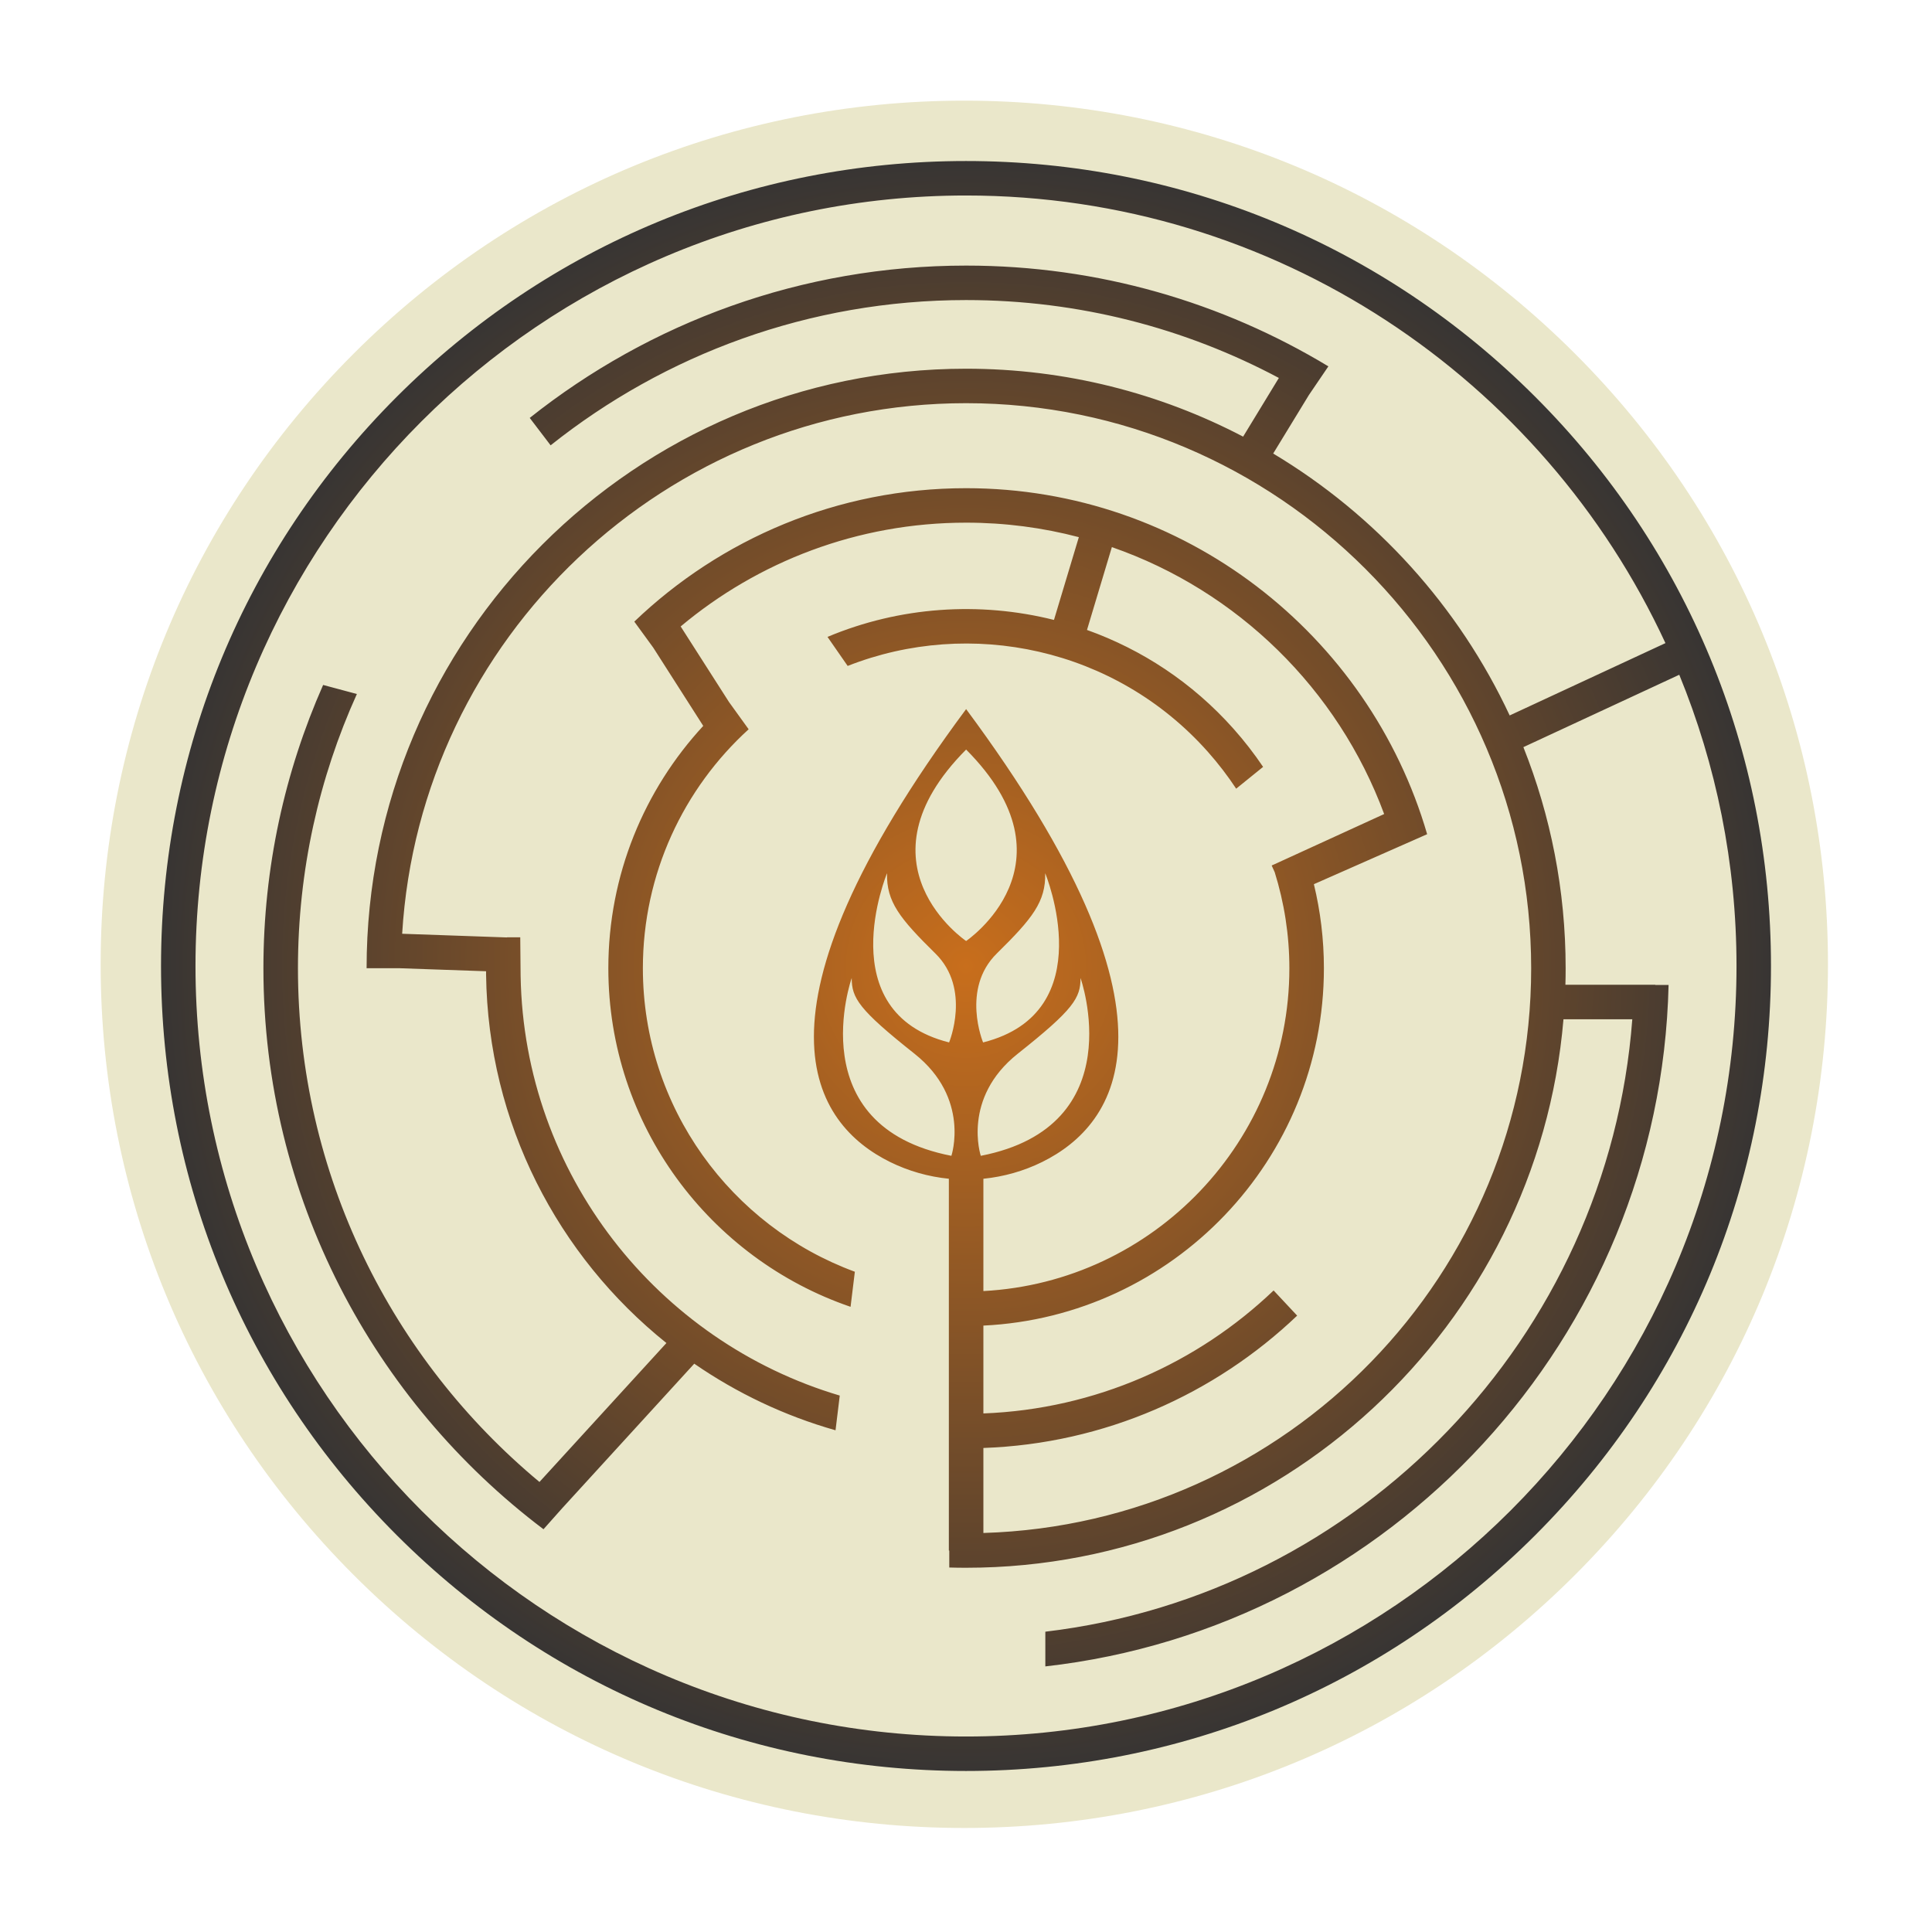
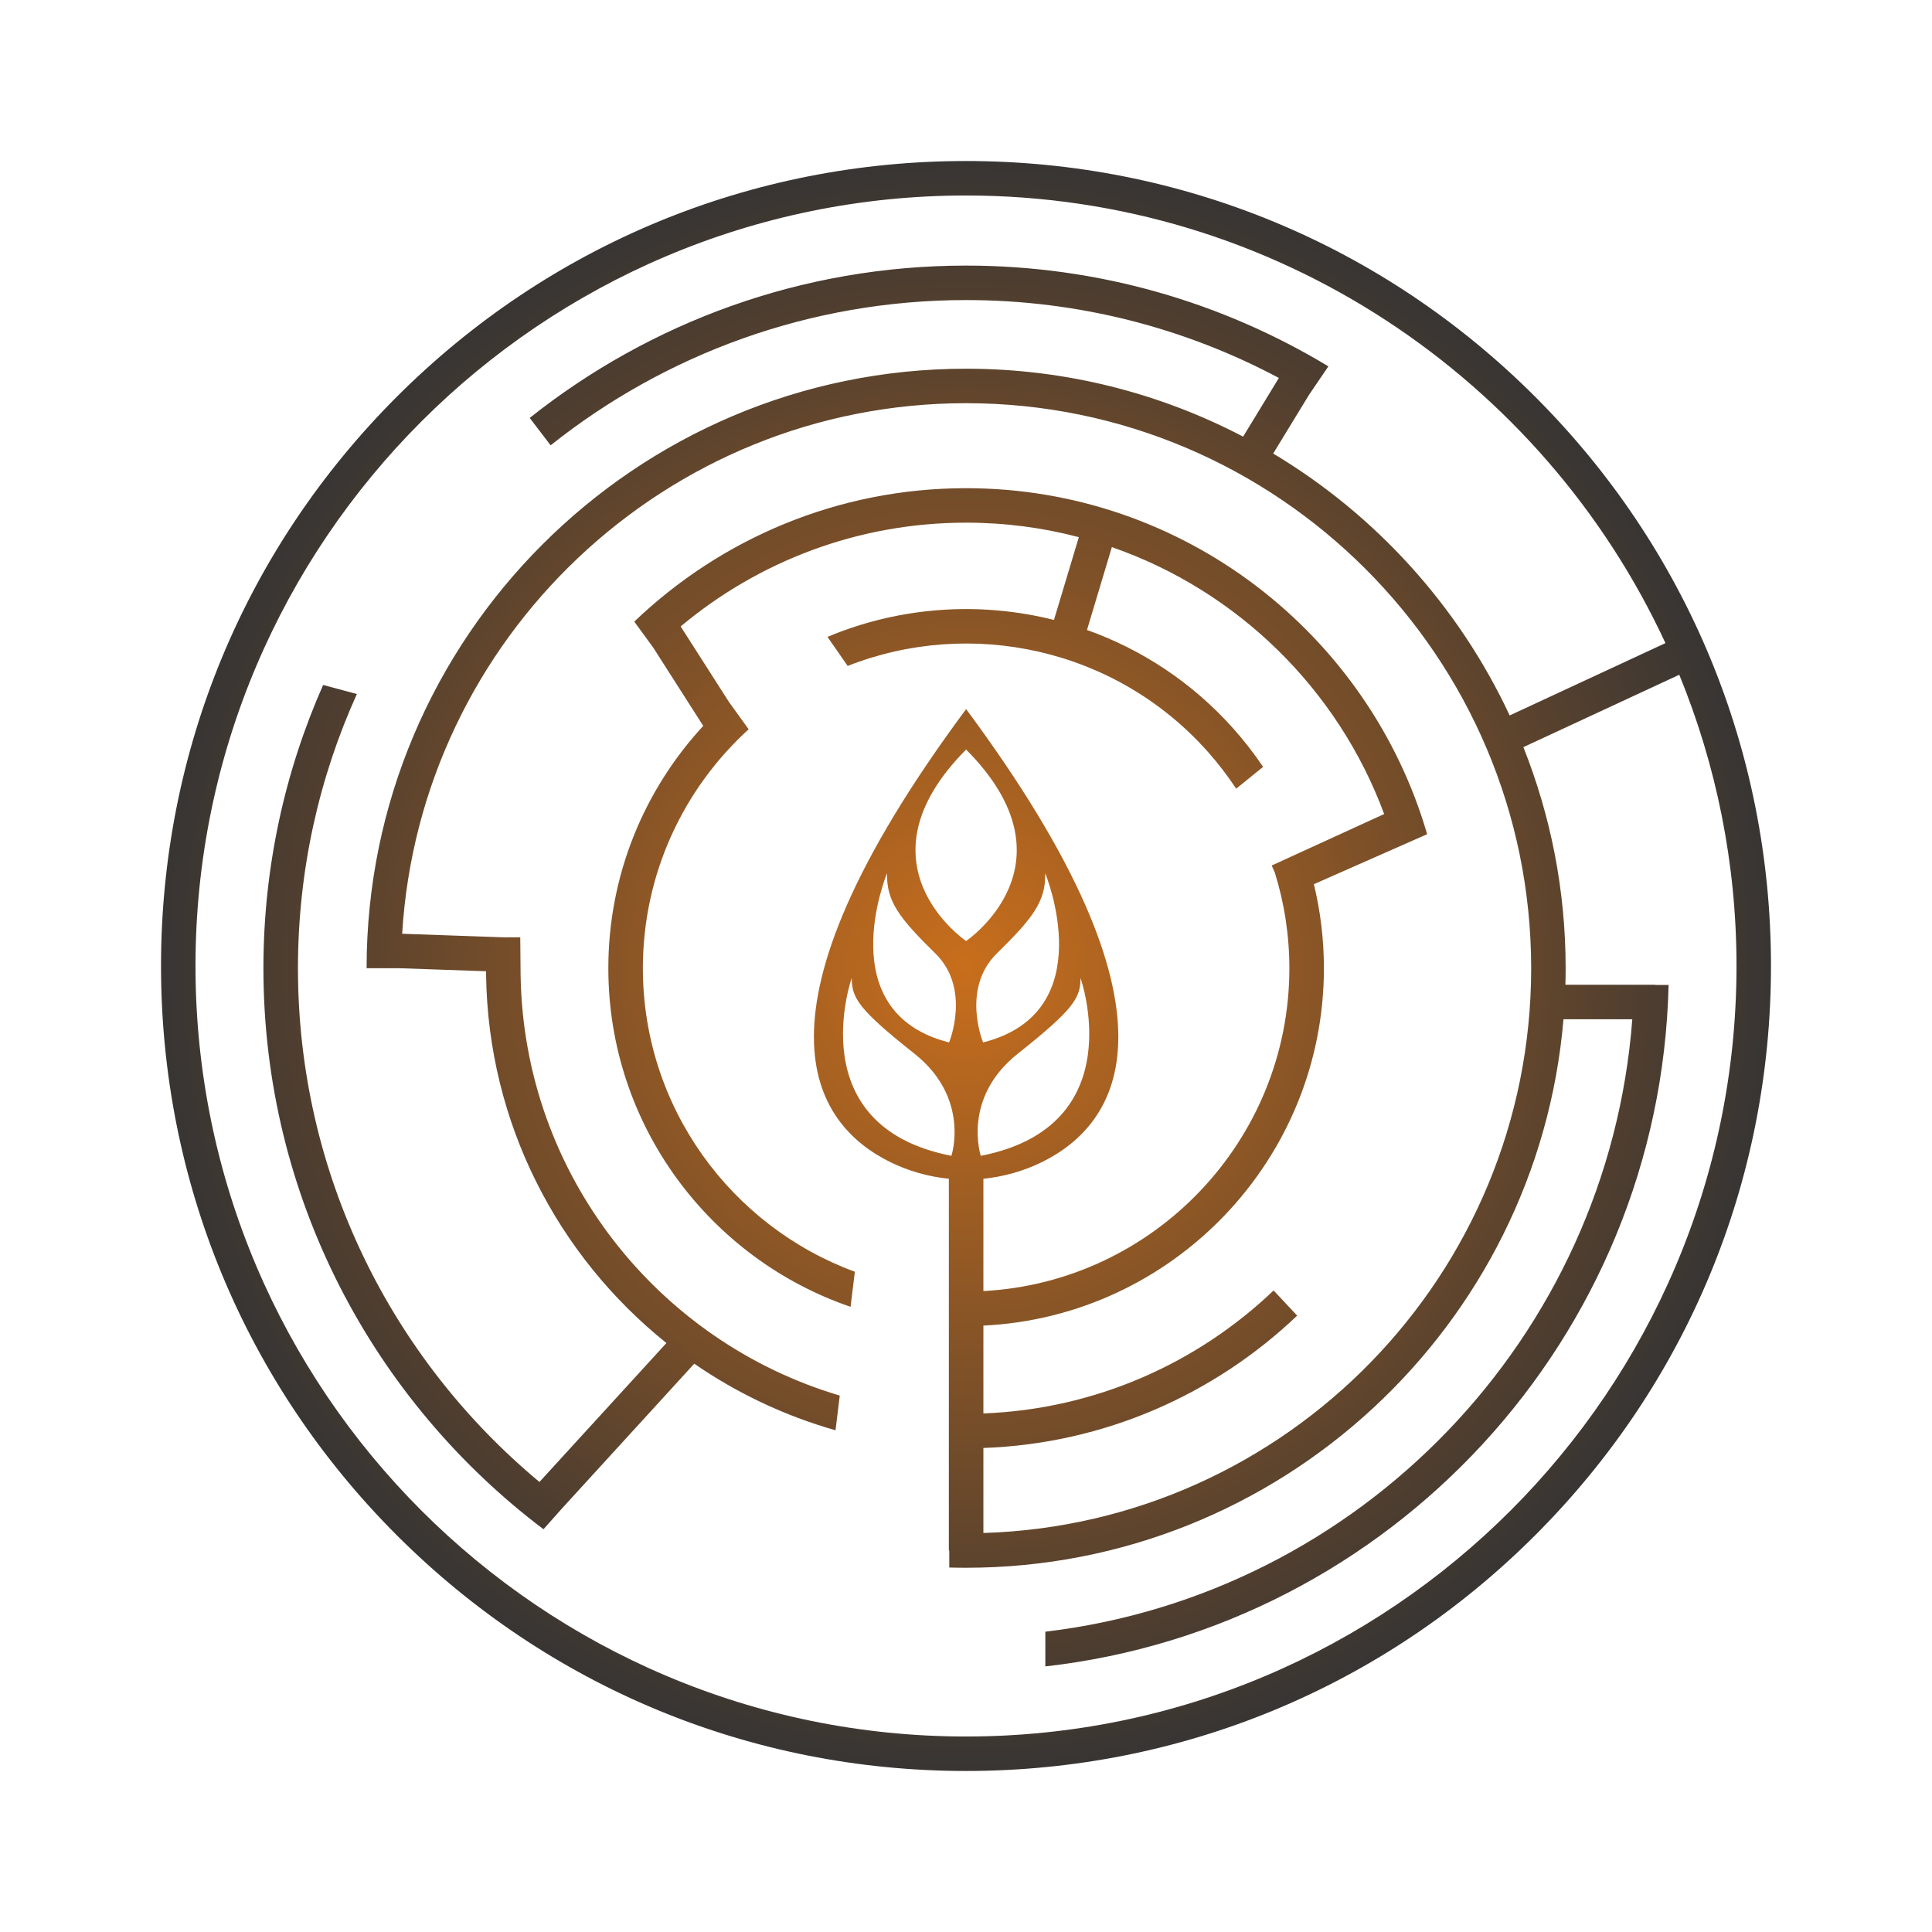
<svg xmlns="http://www.w3.org/2000/svg" width="32" height="32" viewBox="0 0 32 32" fill="none">
-   <path d="M15.971 2.167C19.658 2.167 23.127 3.604 25.733 6.211C28.34 8.817 29.777 12.285 29.777 15.971C29.777 19.658 28.34 23.126 25.733 25.733C23.127 28.34 19.658 29.777 15.971 29.777C12.285 29.777 8.817 28.34 6.211 25.733C3.604 23.126 2.167 19.658 2.167 15.971C2.167 12.285 3.604 8.817 6.211 6.211C8.817 3.604 12.285 2.167 15.971 2.167Z" fill="#EAE7CA" stroke="#EAE7CA" />
  <path fill-rule="evenodd" clip-rule="evenodd" d="M15.148 17.454C16.076 18.191 15.758 19.144 15.758 19.144C13.239 18.653 14.107 16.199 14.107 16.199C14.107 16.53 14.22 16.718 15.148 17.454ZM15.494 15.794C16.088 16.379 15.72 17.266 15.72 17.266C13.739 16.765 14.692 14.463 14.692 14.463C14.682 14.935 14.899 15.209 15.494 15.794ZM16.002 15.586C16.002 15.586 14.115 14.312 16.002 12.415C17.889 14.312 16.002 15.586 16.002 15.586ZM16.283 17.266C16.283 17.266 15.915 16.379 16.509 15.794C17.104 15.209 17.321 14.935 17.312 14.463C17.312 14.463 18.265 16.765 16.283 17.266ZM16.245 19.144C16.245 19.144 15.928 18.191 16.856 17.454C17.784 16.718 17.897 16.53 17.897 16.199C17.897 16.199 18.765 18.653 16.245 19.144ZM16 28.762C8.963 28.762 3.238 23.037 3.238 16C3.238 8.963 8.963 3.238 16 3.238C21.128 3.238 25.559 6.279 27.585 10.652L25.005 11.85C24.161 10.043 22.789 8.53 21.088 7.512L21.68 6.542H21.68L22.002 6.068C20.249 5.009 18.195 4.399 16.002 4.399C13.273 4.399 10.761 5.343 8.774 6.922L9.12 7.376C11.011 5.871 13.403 4.97 16.002 4.97C17.873 4.97 19.636 5.437 21.182 6.26L20.59 7.232C19.216 6.514 17.656 6.107 16.002 6.107C10.526 6.107 6.072 10.562 6.072 16.037H6.624L8.051 16.087V16.142C8.083 18.608 9.243 20.806 11.038 22.245L8.935 24.546C6.493 22.515 4.935 19.455 4.935 16.037C4.935 14.419 5.284 12.881 5.911 11.495L5.352 11.345C4.717 12.781 4.363 14.369 4.363 16.037C4.363 19.829 6.187 23.203 9.002 25.329L9.308 24.985L11.499 22.587C12.205 23.074 12.994 23.45 13.839 23.69L13.909 23.115C10.894 22.221 8.679 19.451 8.623 16.164L8.617 15.525H8.398L8.397 15.527L6.661 15.466C6.957 10.571 11.033 6.678 16.002 6.678C21.162 6.678 25.361 10.877 25.361 16.037C25.361 21.102 21.317 25.24 16.288 25.391V23.983C18.298 23.912 20.121 23.091 21.485 21.791L21.095 21.374C19.834 22.578 18.148 23.34 16.288 23.411V21.956C19.423 21.806 21.928 19.209 21.928 16.037C21.928 15.558 21.87 15.091 21.762 14.645L23.638 13.817C22.675 10.51 19.616 8.086 16.002 8.086C13.872 8.086 11.935 8.927 10.506 10.296L10.82 10.727L11.648 12.023C10.673 13.079 10.076 14.489 10.076 16.037C10.076 18.635 11.757 20.848 14.088 21.645L14.159 21.064C12.112 20.311 10.648 18.342 10.648 16.037C10.648 14.47 11.324 13.059 12.4 12.079L12.074 11.627L11.274 10.376C12.555 9.303 14.204 8.657 16.002 8.657C16.647 8.657 17.273 8.74 17.869 8.897L17.457 10.268C16.222 9.958 14.901 10.047 13.706 10.549L14.04 11.03C16.069 10.231 18.472 10.729 20.004 12.45C20.178 12.646 20.335 12.851 20.475 13.063L20.921 12.702C20.774 12.484 20.611 12.273 20.431 12.071C19.748 11.303 18.909 10.757 18.004 10.434L18.416 9.062C20.5 9.786 22.162 11.418 22.926 13.483L21.091 14.323L21.076 14.327L21.077 14.33L21.063 14.336L21.113 14.446C21.27 14.949 21.356 15.483 21.356 16.037C21.356 18.894 19.107 21.235 16.288 21.384V19.524C16.623 19.49 16.954 19.398 17.262 19.246C18.523 18.623 19.783 16.841 16.002 11.745C12.22 16.841 13.481 18.623 14.742 19.246C15.05 19.398 15.38 19.49 15.716 19.524V25.682H15.723V25.963C15.816 25.966 15.908 25.967 16.002 25.967C21.193 25.967 25.466 21.964 25.896 16.882H27.036C26.636 22.156 22.524 26.408 17.314 27.026V27.601C23.026 26.957 27.5 22.163 27.637 16.314H27.417V16.311H25.928C25.931 16.22 25.932 16.129 25.932 16.037C25.932 14.744 25.683 13.509 25.232 12.375L27.814 11.176C28.424 12.665 28.762 14.294 28.762 16C28.762 23.037 23.037 28.762 16 28.762ZM25.428 6.572C22.91 4.054 19.561 2.667 16 2.667C12.439 2.667 9.091 4.054 6.572 6.572C4.054 9.09 2.667 12.438 2.667 16C2.667 19.561 4.054 22.91 6.572 25.428C9.091 27.946 12.439 29.333 16 29.333C19.561 29.333 22.91 27.946 25.428 25.428C27.946 22.91 29.333 19.561 29.333 16C29.333 12.438 27.946 9.09 25.428 6.572Z" fill="url(#paint0_radial_329_19)" />
  <defs>
    <radialGradient id="paint0_radial_329_19" cx="0" cy="0" r="1" gradientUnits="userSpaceOnUse" gradientTransform="translate(16 16.001) scale(13.333)">
      <stop stop-color="#C86E1C" />
      <stop offset="1" stop-color="#383533" />
    </radialGradient>
  </defs>
</svg>